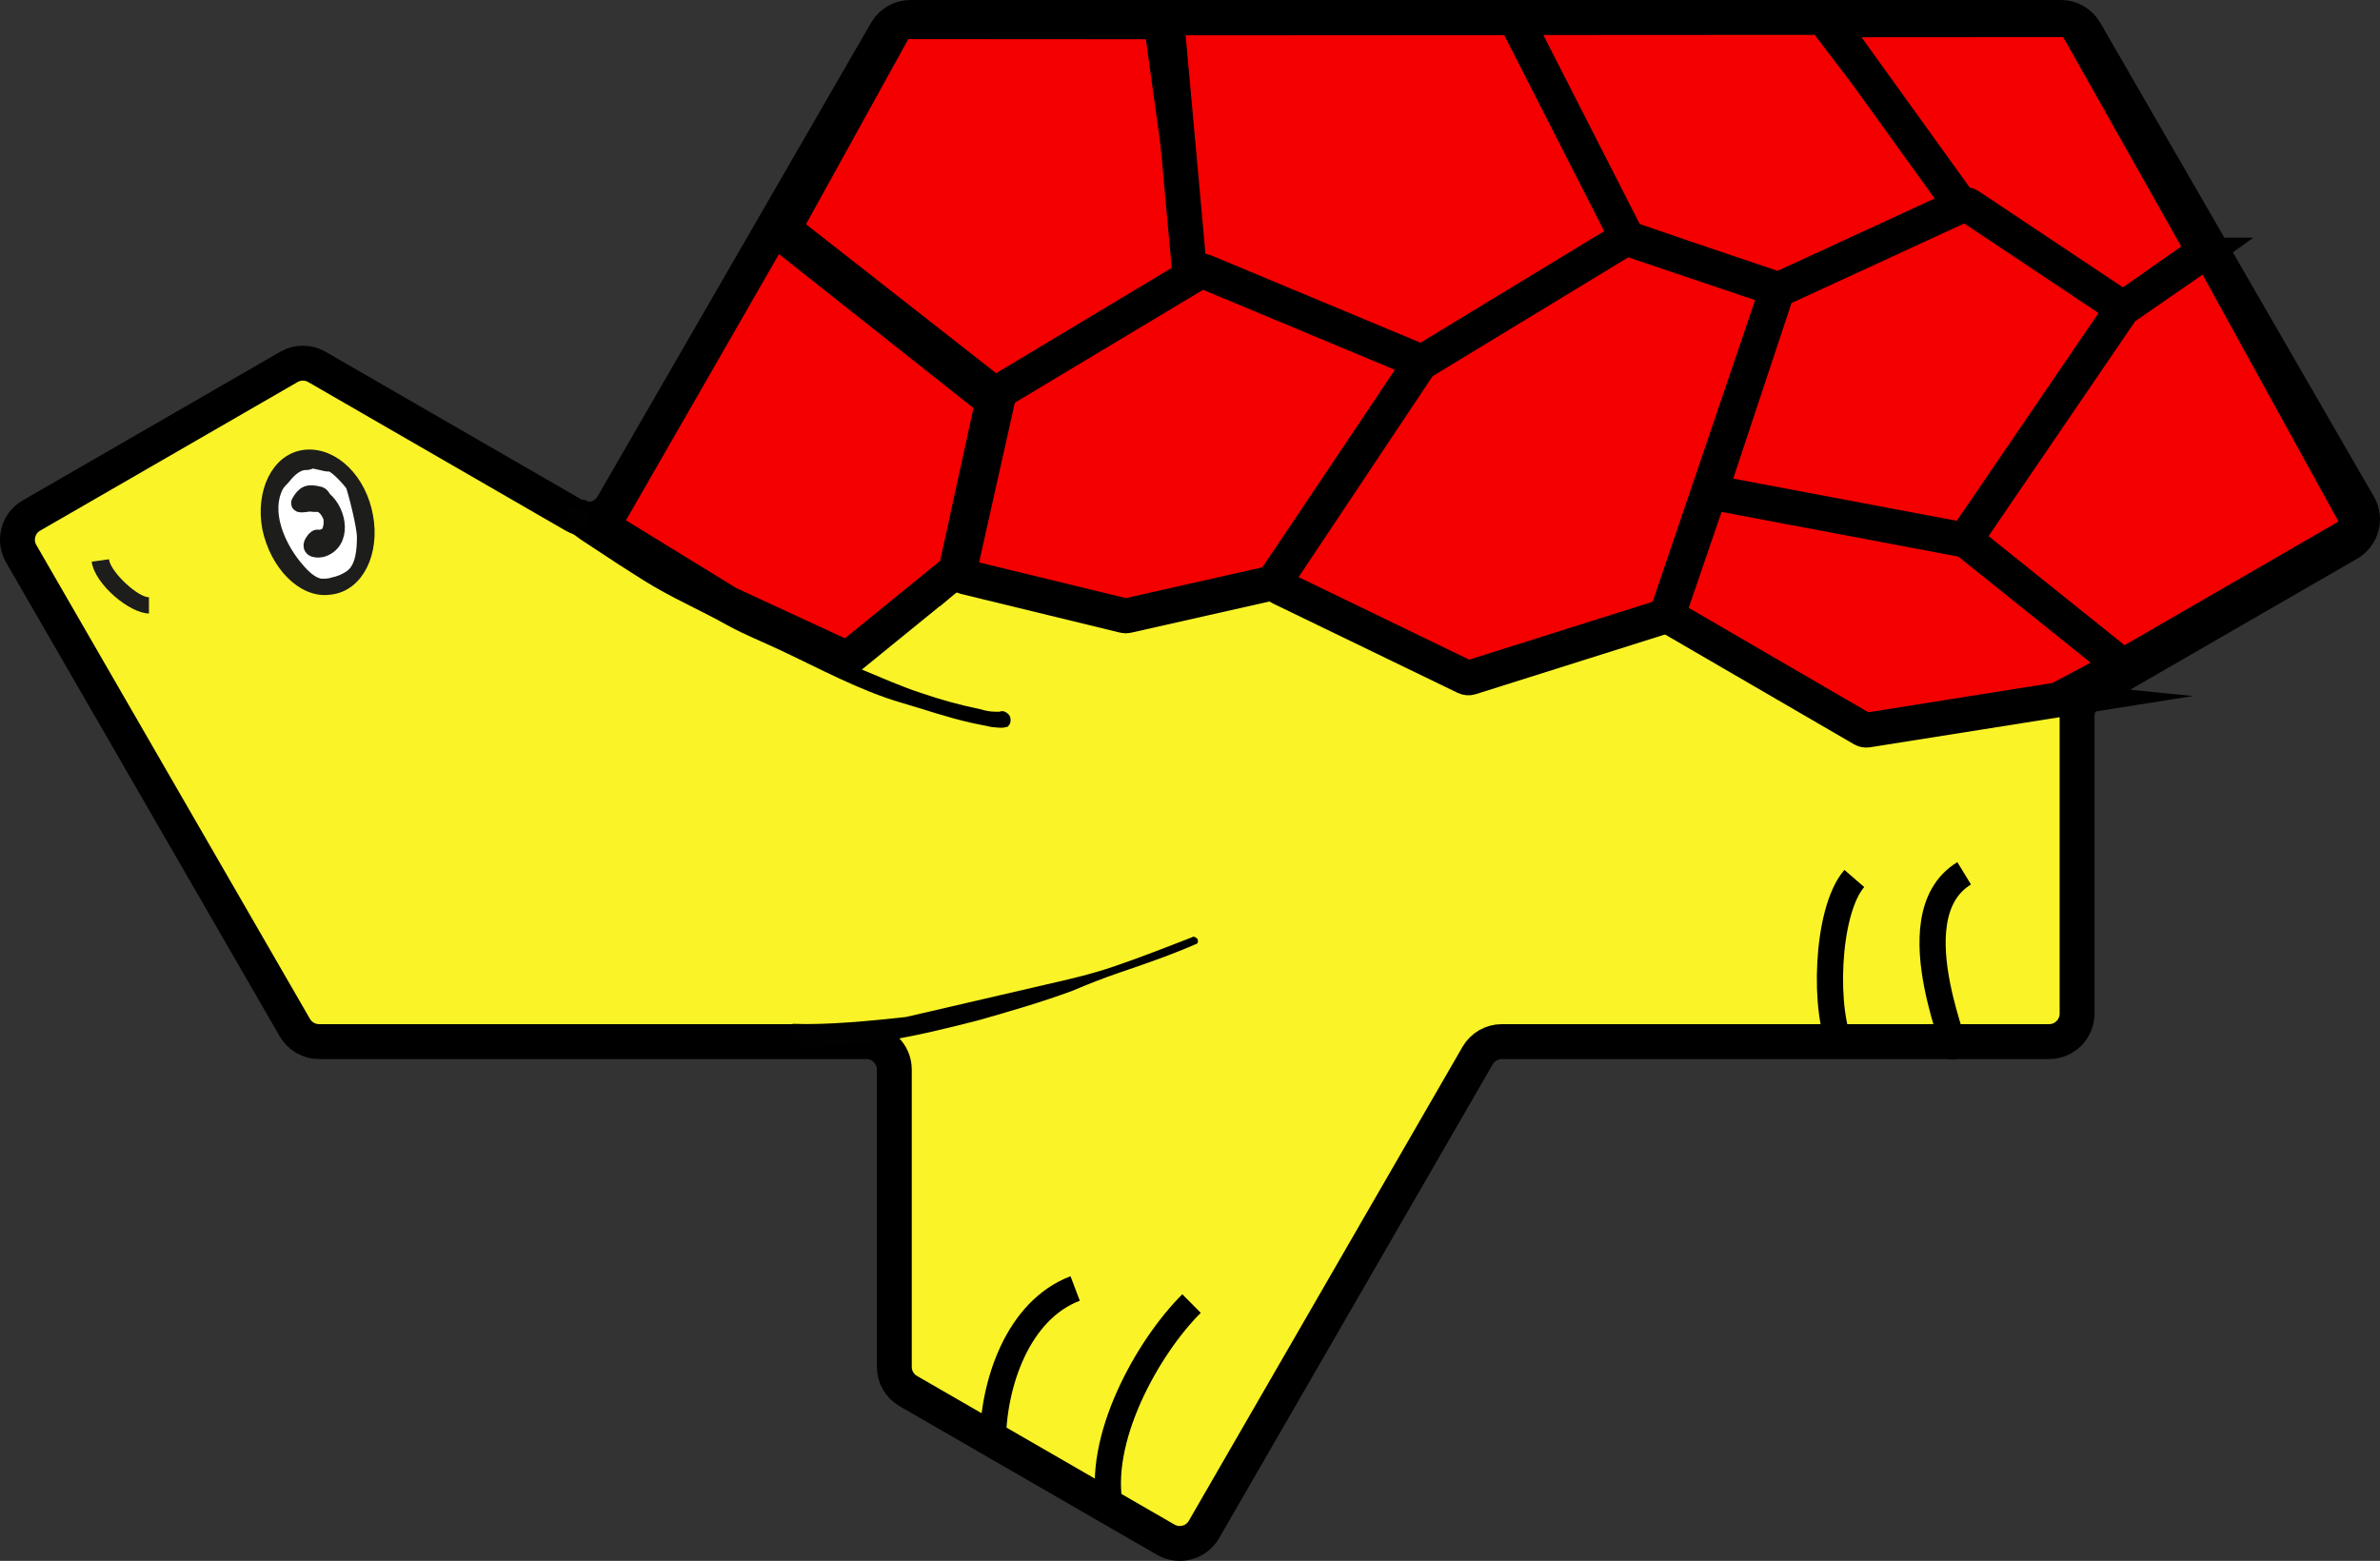
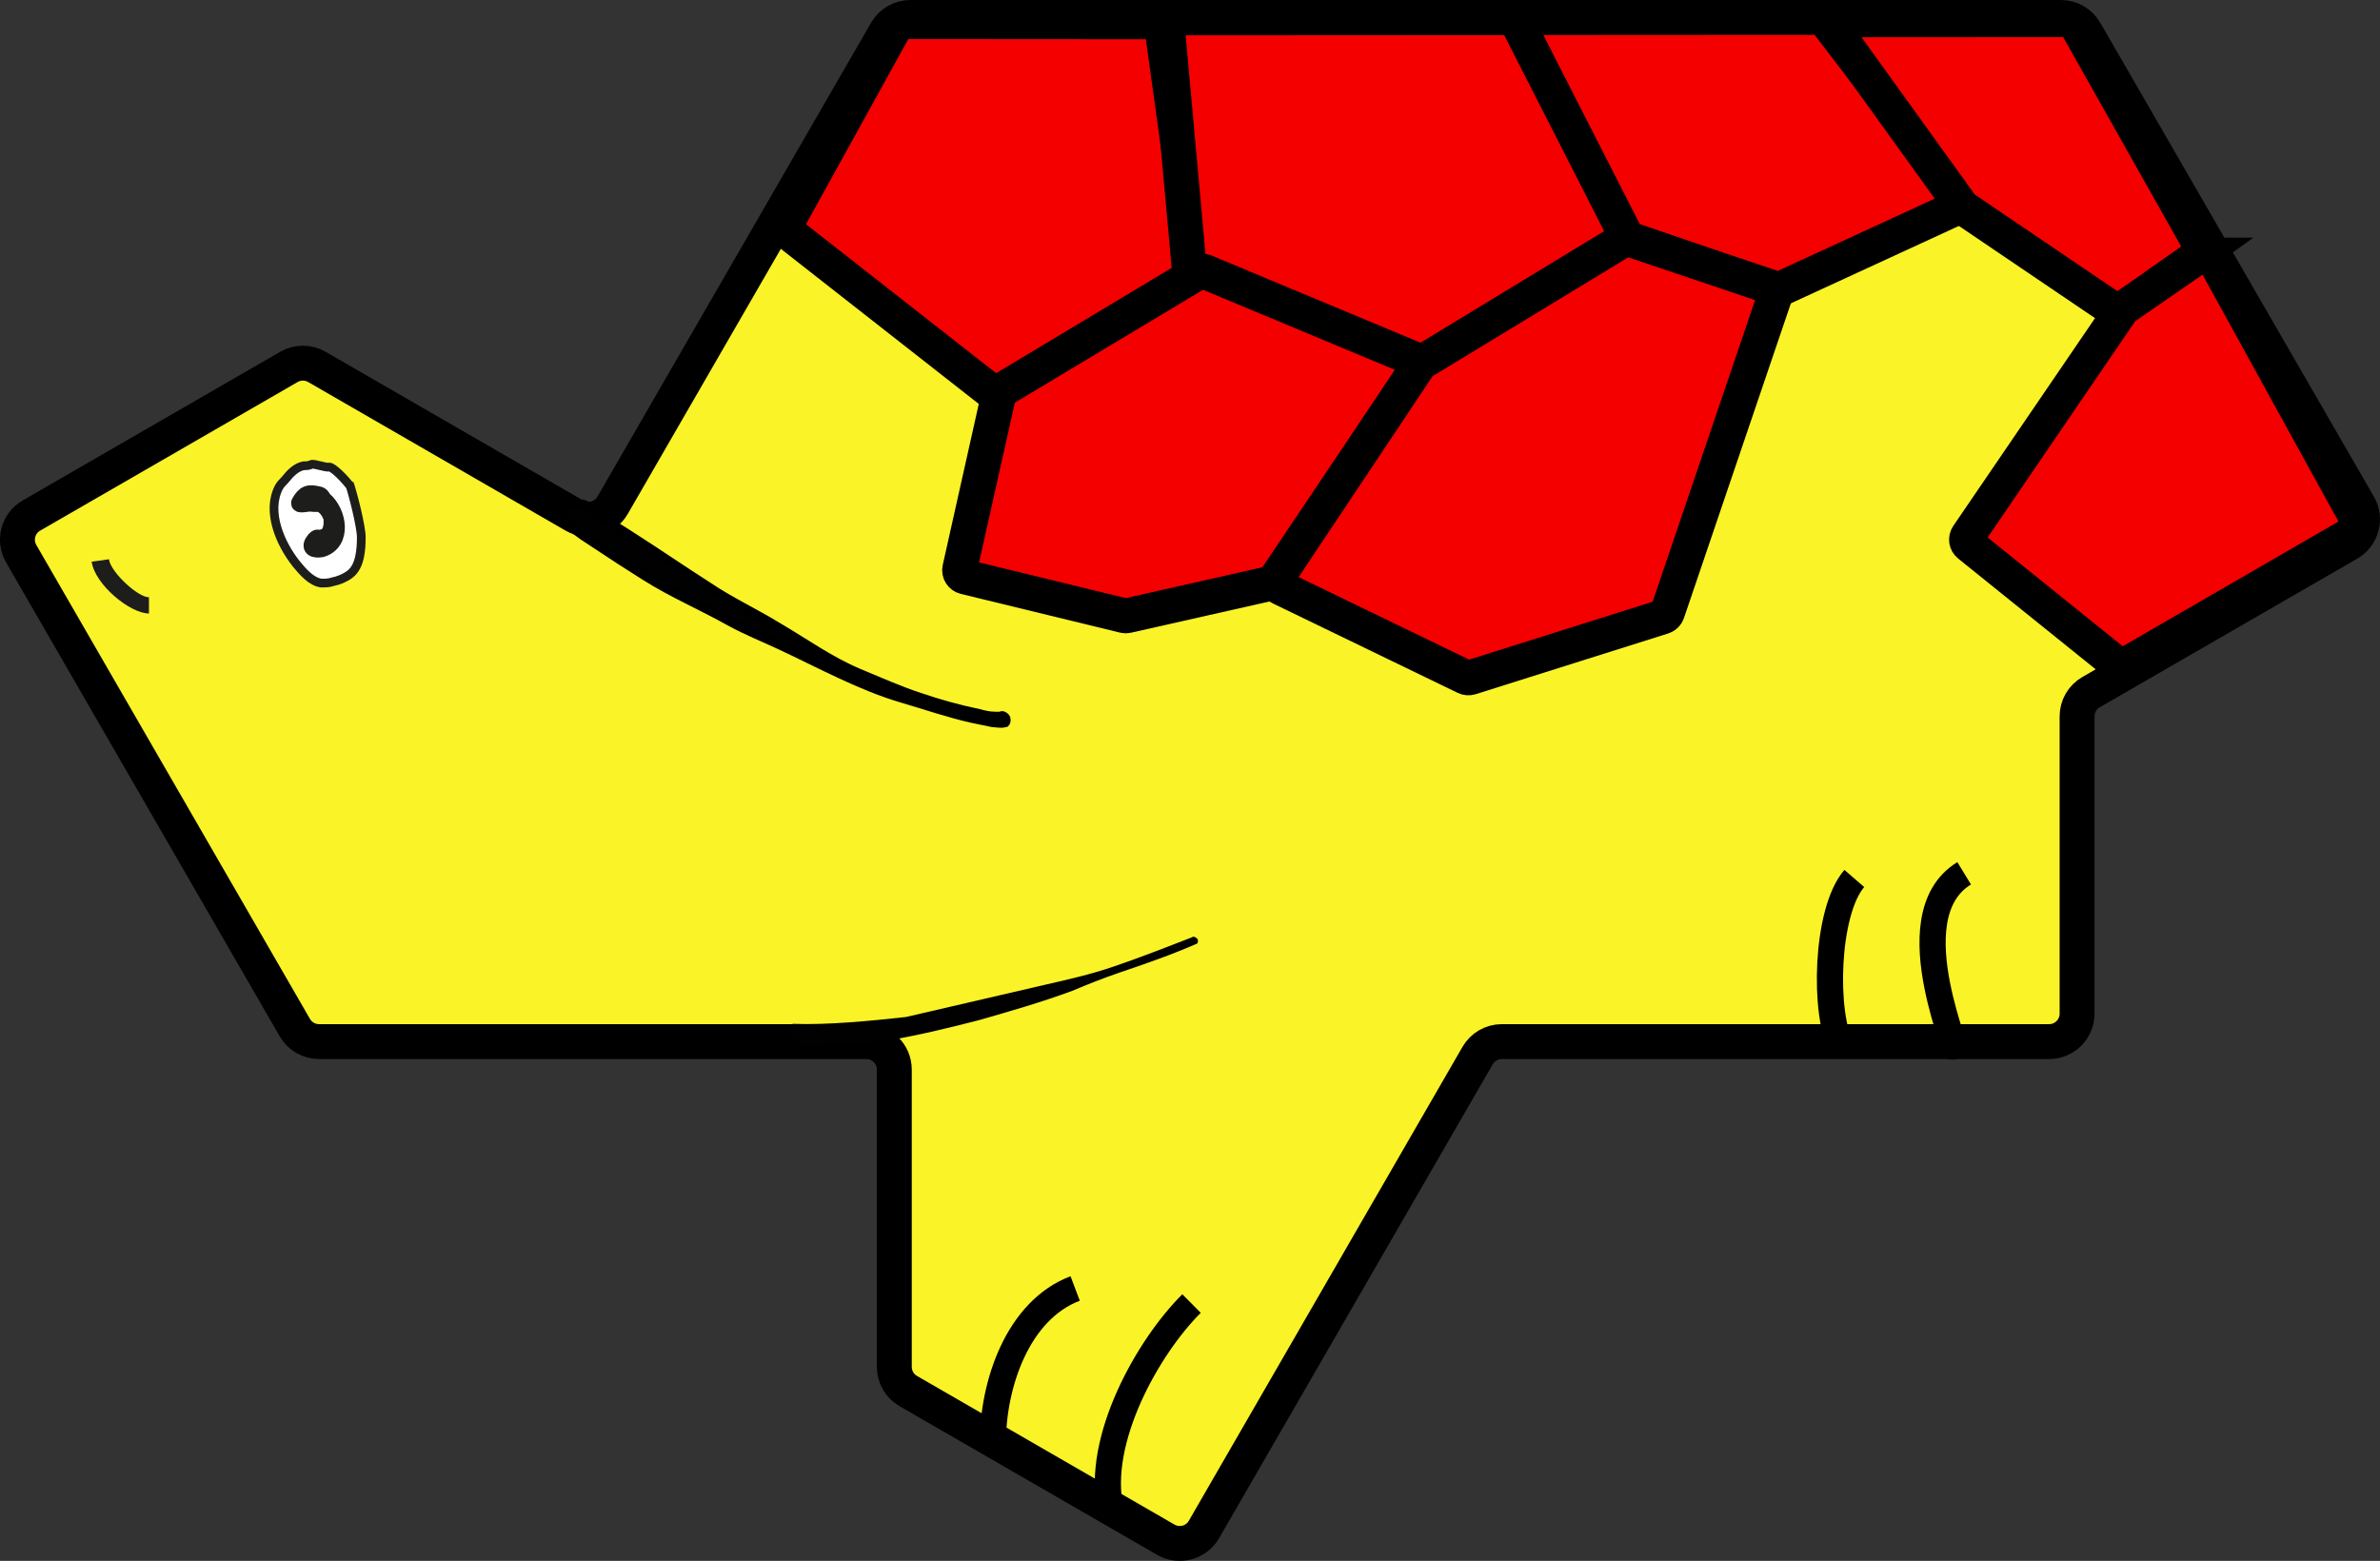
<svg xmlns="http://www.w3.org/2000/svg" id="Ebene_1" data-name="Ebene 1" viewBox="0 0 68.182 44.723">
  <rect x="0" y="0" width="68.182" height="44.723" fill="#333333" stroke="none" />
  <defs>
    <style>
      .cls-1, .cls-2 {
        fill: #010102;
      }

      .cls-2, .cls-3, .cls-4, .cls-5, .cls-6, .cls-7, .cls-8 {
        stroke-miterlimit: 10;
      }

      .cls-2, .cls-3, .cls-6, .cls-7 {
        stroke: #000;
      }

      .cls-2, .cls-4 {
        stroke-width: .25px;
      }

      .cls-3 {
        stroke-width: .75px;
      }

      .cls-3, .cls-8 {
        fill: none;
      }

      .cls-4, .cls-5 {
        fill: #fff;
      }

      .cls-4, .cls-5, .cls-8 {
        stroke: #1d1d1b;
      }

      .cls-5, .cls-8 {
        stroke-width: .5px;
      }

      .cls-6 {
        fill: #f9f328;
      }

      .cls-7 {
        fill: #f40000;
      }

      .cls-9 {
        fill: #1d1d1b;
      }
    </style>
  </defs>
  <path id="Körper" class="cls-6" d="M.9,14.772l7.377-4.259c.248-.143.553-.143.801,0l7.377,4.259c.383.221.873.09,1.094-.293L25.389.9c.143-.248.407-.4.693-.4h32.959c.286,0,.55.153.693.4l7.84,13.579c.221.383.09.873-.293,1.094l-7.377,4.259c-.248.143-.4.407-.4.693v8.519c0,.442-.358.801-.801.801h-15.679c-.286,0-.55.153-.693.4l-7.84,13.579c-.221.383-.711.514-1.094.293l-7.377-4.259c-.248-.143-.4-.407-.4-.693v-8.519c0-.442-.358-.801-.801-.801h-15.679c-.286,0-.55-.153-.693-.4L.607,15.865c-.221-.383-.09-.873.293-1.094Z" />
  <path class="cls-3" d="M31.813,43.237c-.43-1.973,1.07-4.642,2.322-5.886" />
  <path class="cls-2" d="M16.82,14.488c.099.039.166.077.232.155h0s.033,0,.033.039c0,0,.033,0,.033.039.033,0,.033.039.066.039h0c.066.039.133.116.199.155.232.155.496.309.728.464.728.464,1.456.966,2.185,1.43.629.425,1.337.754,1.966,1.14.794.464,1.51.985,2.338,1.333.563.232,1.159.502,1.754.695.563.193,1.125.347,1.688.463.132.039.298.077.463.077h.166c.033-.039.099-0.0.132.038s.033.116,0,.155c-.132.039-.265 0-.364 0-.199-.038-.364-.077-.563-.116-.695-.154-1.357-.386-2.019-.579-1.192-.347-2.349-.986-3.507-1.526-.496-.232-.94-.405-1.437-.676-.828-.464-1.635-.802-2.43-1.304-.983-.624-.276-.171-1.773-1.152-.265-.193-.473-.313-.539-.699-.066-.348.351-.245.649-.168h0,0Z" />
  <path class="cls-1" d="M29.966,28.21c.644-.147,1.288-.293,1.931-.513.751-.256,1.502-.549,2.253-.842.036-.037.107,0,.143.036s.036.11,0,.146c-.751.329-1.502.586-2.253.842-.429.146-.894.33-1.323.512-.894.33-1.788.586-2.682.842-.858.22-1.752.44-2.647.586-.751.11-1.502.147-2.253.147-.179.073-.394-.073-.501-.365-.107-.256-.097-.192.082-.265,1.002.036,2.237-.086,3.239-.196" />
  <path class="cls-3" d="M28.443,41.343c-.001-1.681.713-3.801,2.358-4.424" />
  <path class="cls-3" d="M53.122,25.171c-.822.951-.889,3.898-.352,4.885" />
  <path class="cls-3" d="M56.269,25.023c-2.079,1.268.155,5.65-.416,4.873" />
  <g>
    <path class="cls-7" d="M34.157,7.926l-5.495,3.338c-.07.043-.159.037-.223-.013l-5.86-4.592c-.076-.059-.098-.165-.051-.25l3.142-5.688c.035-.063.101-.102.172-.102l7.248.005c.098,0,.181.072.195.17l.964,6.938c.011.078-.026.154-.093.195Z" />
    <path class="cls-7" d="M46.467,6.92l-5.664,3.442c-.052.031-.115.037-.171.016l-6.426-2.419c-.071-.027-.12-.091-.127-.166l-.641-7.067c-.01-.115.08-.214.196-.214l9.715-.006c.075,0,.143.042.176.109l3.017,6.05c.046.091.013.203-.074.256h-0Z" />
    <path class="cls-7" d="M56.091,5.936l-5.105,2.352c-.046.021-.099.024-.147.007l-4.144-1.444c-.048-.017-.087-.051-.11-.096l-3.042-5.965c-.067-.131.028-.286.175-.286l8.417-.005c.061,0,.119.029.156.077l3.873,5.061c.076.1.041.245-.074.298h0Z" />
    <path class="cls-7" d="M63,7.31l-2.197,1.578c-.067.048-.157.049-.225.003l-4.331-2.934c-.019-.013-.036-.029-.049-.048l-3.622-5.031c-.094-.13-.001-.311.159-.311l6.548-.004c.071,0,.137.038.171.1l3.602,6.391c.049.087.025.198-.057.256v-0Z" />
-     <path class="cls-7" d="M27.329,16.393l-2.955,2.404c-.058.047-.138.057-.206.026l-3.3-1.526c-.007-.003-.014-.007-.02-.011l-3.428-2.106c-.091-.056-.12-.173-.068-.265l4.706-8.189c.06-.104.198-.131.292-.056l5.997,4.748c.059.047.086.123.07.196l-1.02,4.669c-.009.043-.034.083-.068.111Z" />
    <path class="cls-7" d="M40.588,10.573l-4.076,6.061c-.028.042-.071.071-.12.082l-4.099.925c-.03.007-.06.006-.09-.001l-4.562-1.11c-.104-.025-.169-.129-.145-.234l1.117-4.993c.012-.052.044-.098.091-.126l5.635-3.381c.054-.032.119-.037.177-.013l5.984,2.497c.114.048.157.188.087.291h0Z" />
    <path class="cls-7" d="M50.851,8.472l-3.083,9.077c-.02.059-.067.105-.127.124l-5.517,1.741c-.048.015-.1.011-.145-.011l-5.308-2.569c-.107-.052-.144-.187-.078-.286l4.068-6.101c.016-.024.037-.044.061-.059l5.785-3.515c.05-.03.11-.037.165-.018l4.056,1.367c.103.035.158.146.123.249h0Z" />
-     <path class="cls-7" d="M60.747,9.028l-4.354,6.384c-.044.065-.122.097-.199.082l-6.986-1.319c-.117-.022-.188-.142-.15-.255l1.831-5.518c.017-.052.055-.094.104-.117l5.223-2.407c.062-.029.135-.023.191.015l4.288,2.86c.091.061.115.184.053.274h0Z" />
    <path class="cls-7" d="M60.659,19.037l-4.249-3.423c-.08-.064-.097-.179-.039-.264l4.416-6.474c.014-.02.031-.037.051-.051l2.253-1.558c.096-.066.228-.035.284.067l4.199,7.629c.052.094.019.211-.074.265l-6.619,3.827c-.07.041-.159.034-.222-.017h0Z" />
-     <path class="cls-7" d="M58.926,20.056l-5.431.862c-.045.007-.09-.002-.13-.024l-5.454-3.17c-.081-.047-.118-.145-.087-.234l1.107-3.232c.032-.092.126-.148.222-.13l7.118,1.344c.032.006.061.02.086.04l4.207,3.375c.11.088.094.261-.031.327l-1.547.821c-.019.01-.04.017-.061.021h0Z" />
  </g>
  <g>
-     <path class="cls-5" d="M9.441,16.79c.751-.073,1.18-.988,1-1.974-.179-1.023-.931-1.754-1.682-1.68s-1.18.988-1,1.974c.215,1.023.967,1.79,1.682,1.68Z" />
    <path class="cls-4" d="M10.005,13.847c.107.292.345,1.25.345,1.543 0.0.365-.035.841-.321,1.06-.143.11-.322.183-.501.22-.107.037-.215.037-.322.037-.286-.036-.537-.329-.716-.548-.465-.585-.859-1.498-.502-2.193.036-.073.107-.146.179-.219.143-.183.322-.366.536-.402.071,0,.143,0,.215-.037s.441.108.512.072c.107,0,.447.333.628.585" />
    <path class="cls-8" d="M8.623,14.459c.107-.11.264-.04.407-.04.25-.037.418.208.49.427v.183c-.035.256-.107.365-.357.402-.071,0-.067-.031-.138.042-.179.219-.028.28.186.243.608-.183.488-1.024.059-1.389-.036-.036-.072-.14-.143-.139-.286-.073-.394-.036-.536.22-.036.073.389-.05.353.023" />
  </g>
  <path class="cls-9" d="M4.267,17.578c-.544,0-1.549-.829-1.641-1.484l.495-.069c.054.381.848,1.102,1.146,1.087,0,0,0,.466,0,.466Z" />
</svg>